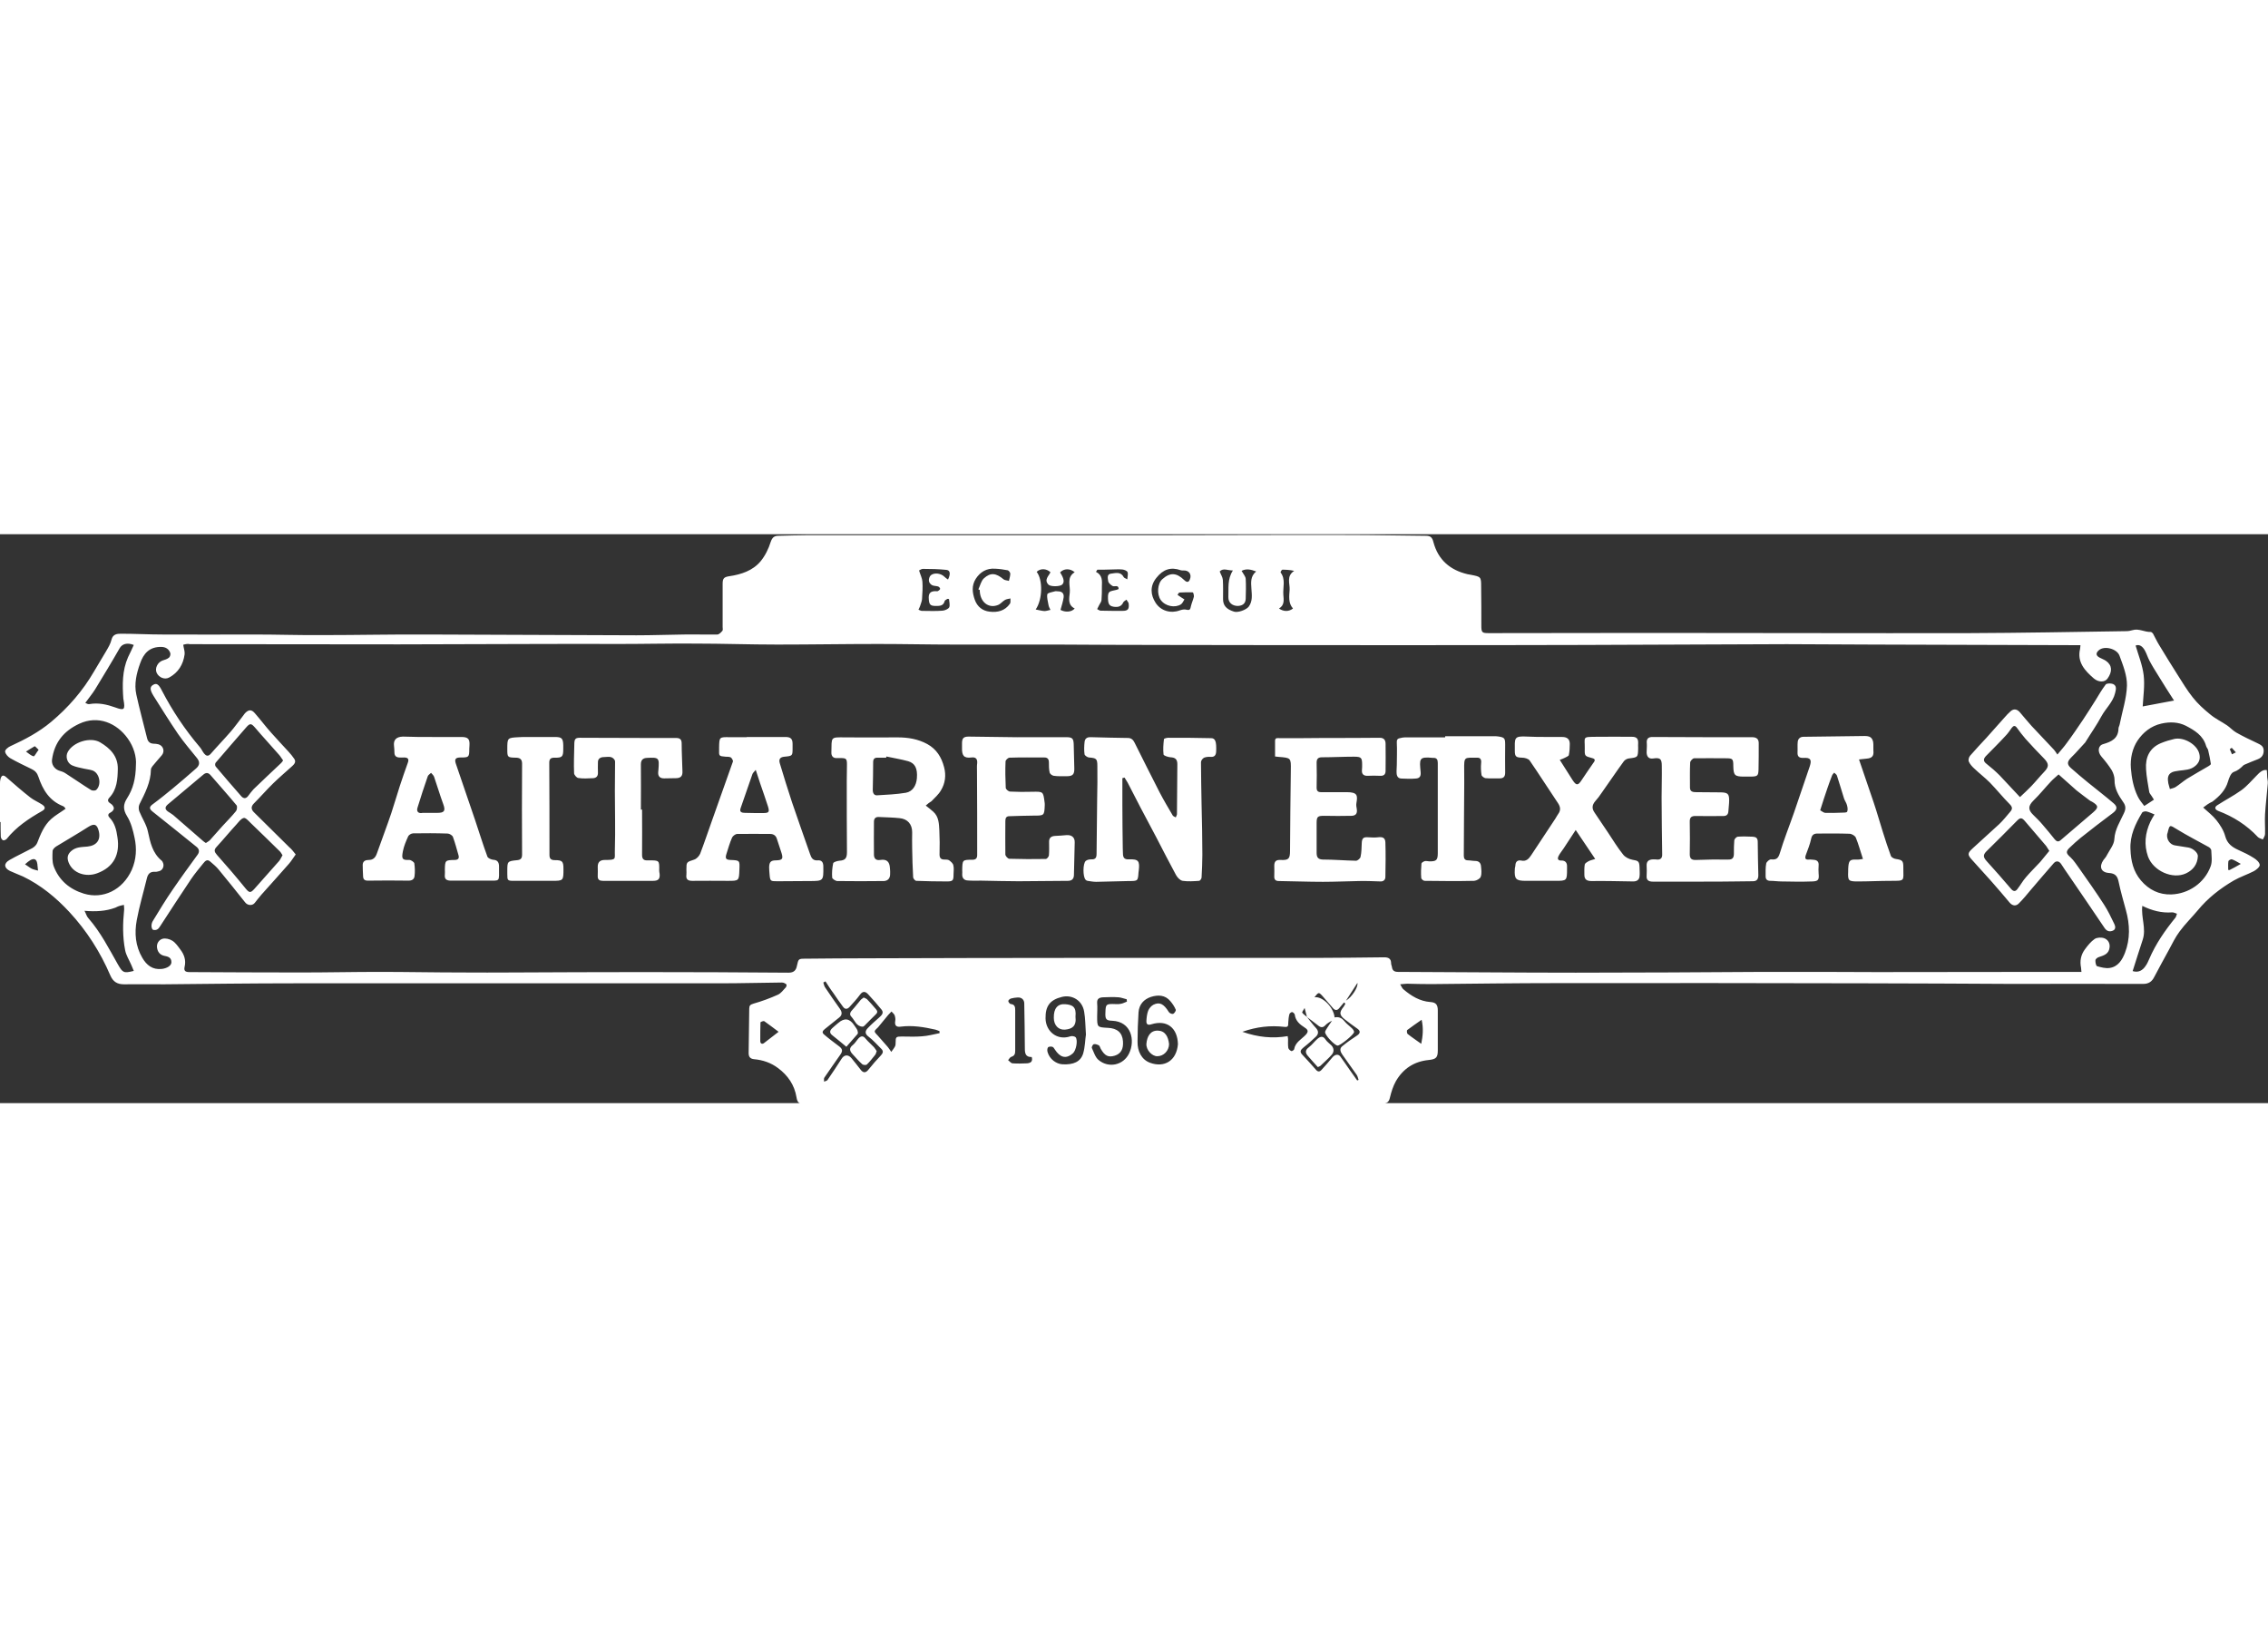
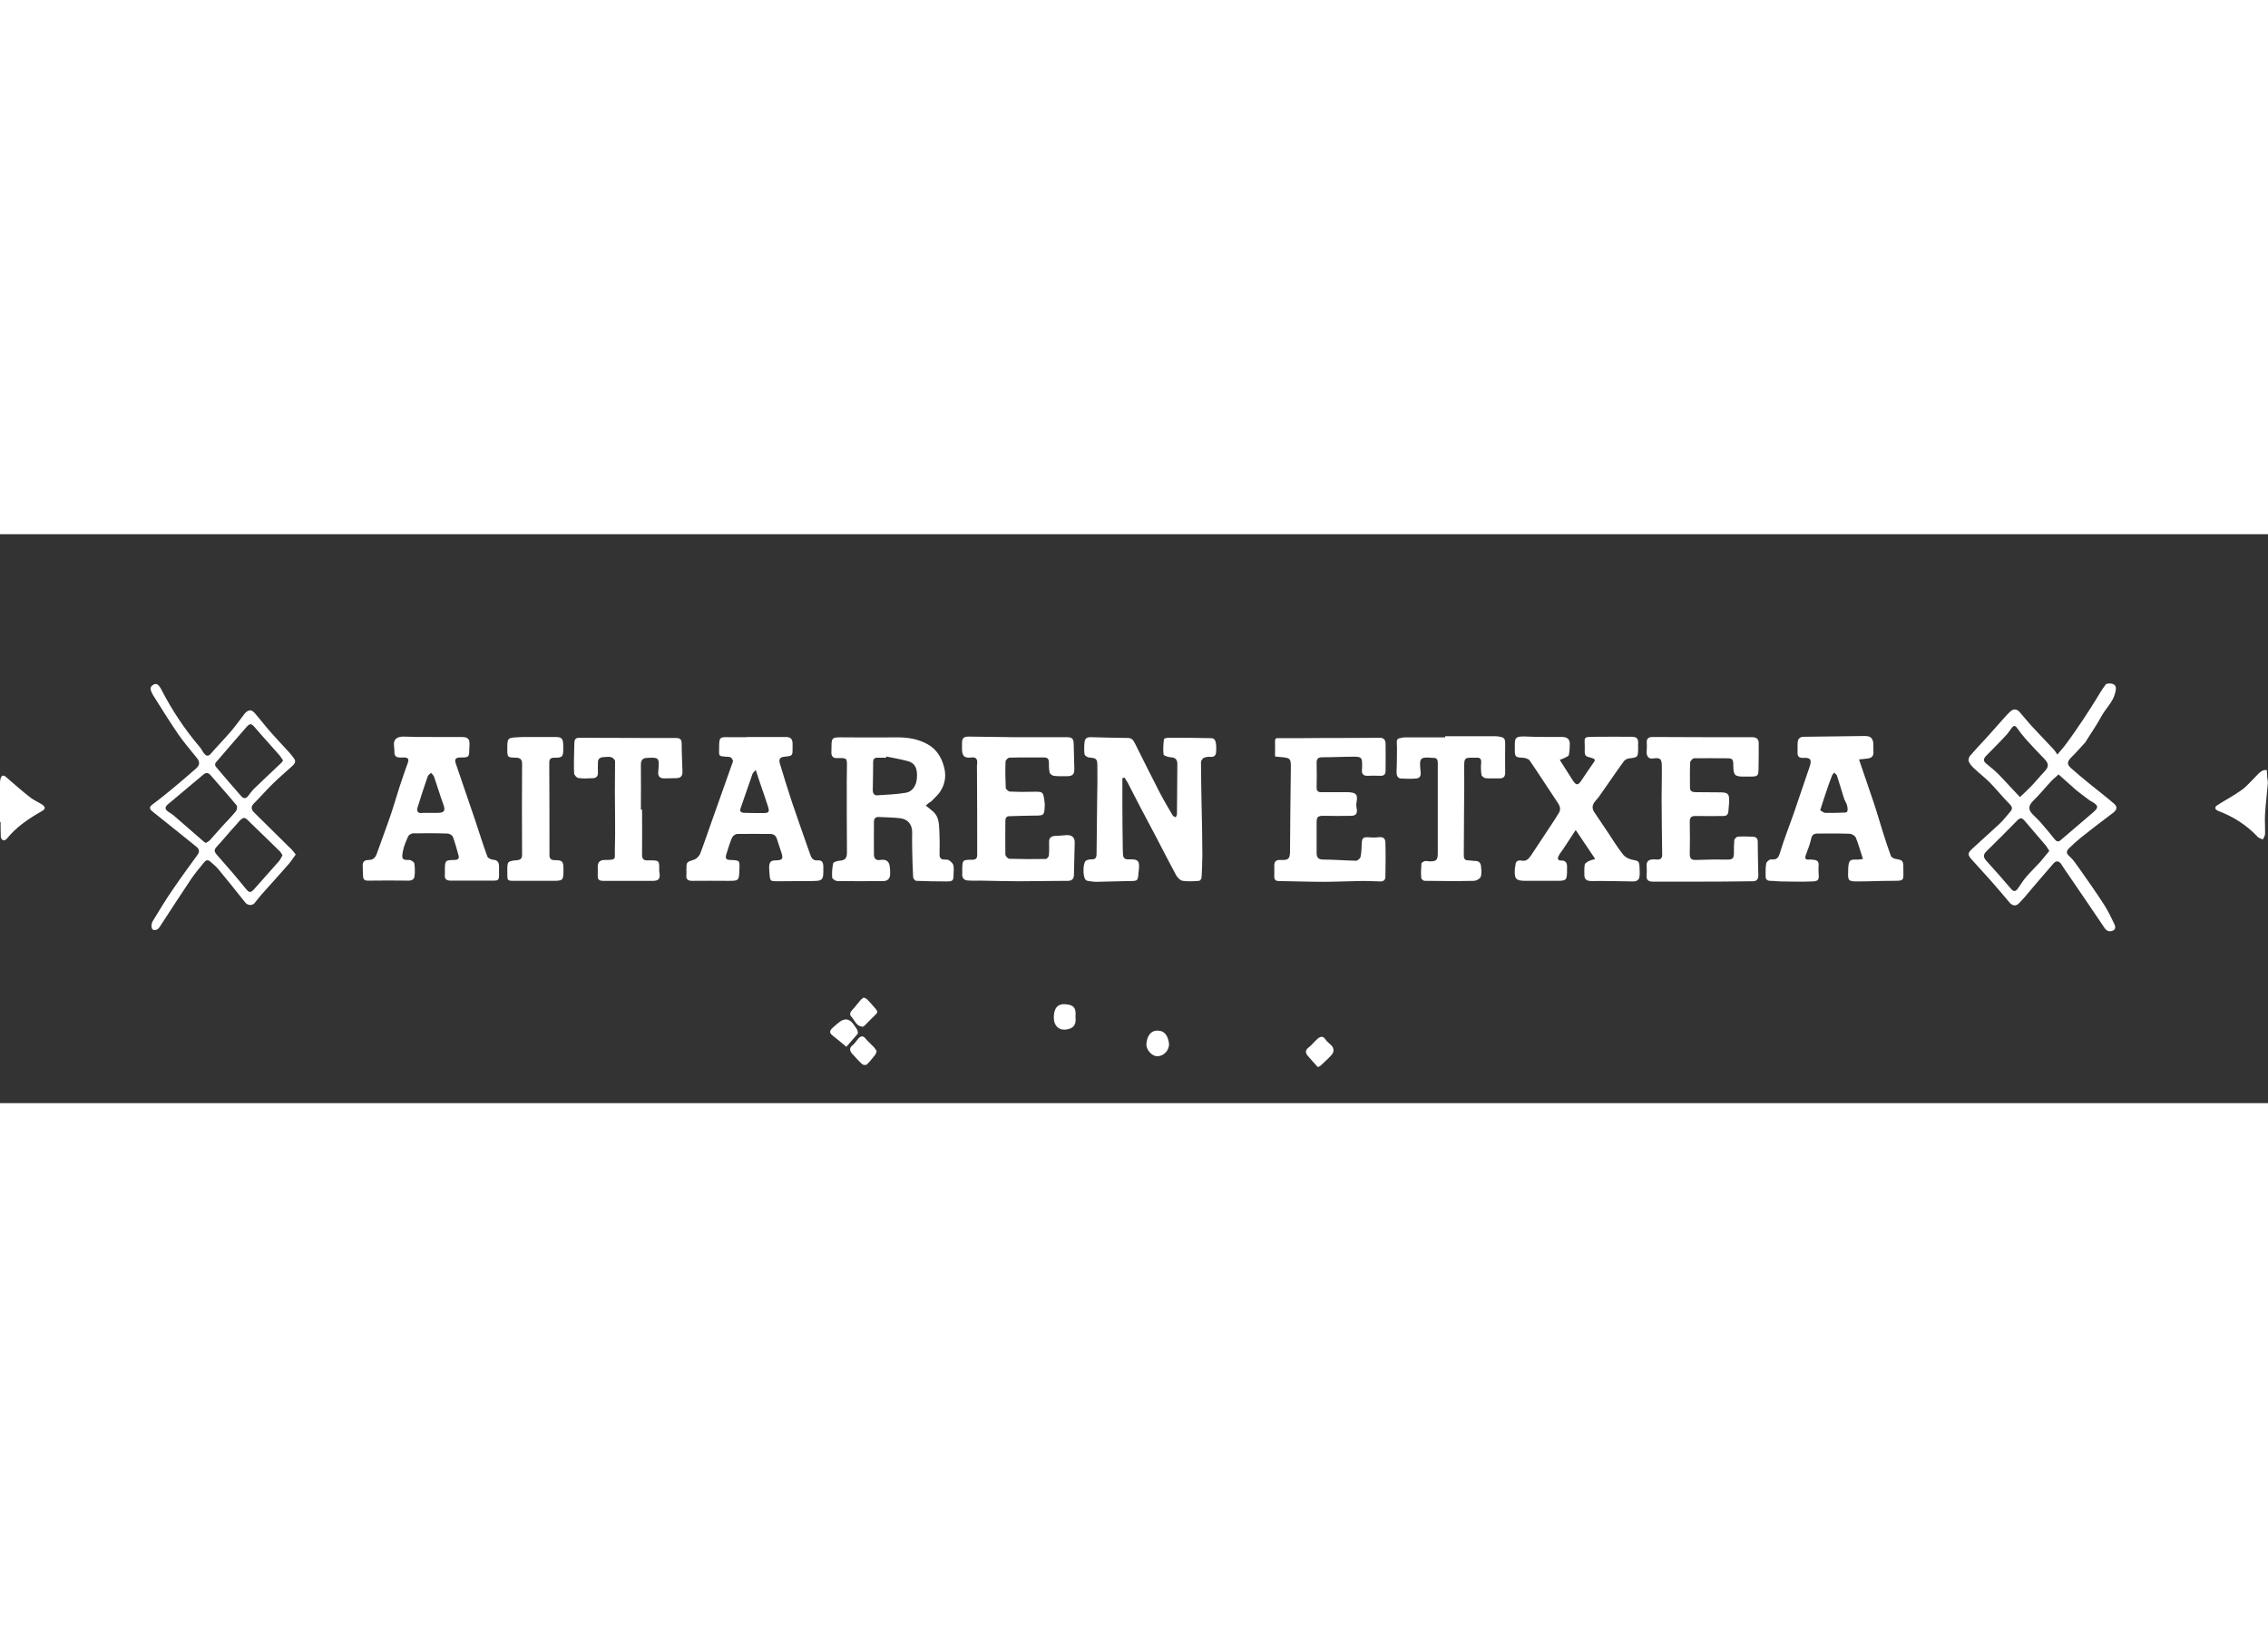
<svg xmlns="http://www.w3.org/2000/svg" version="1.1" id="Capa_1" x="0" y="0" viewBox="0 0 1151.2 288.7" xml:space="preserve" width="400">
  <rect x="0" y="0" width="1151.2" height="288.7" fill="#333333" stroke="none" />
  <style>.st0{fill:#fff}</style>
  <g id="TVCVJH_1_">
-     <path class="st0" d="M1118.3 138.7c2.5 2.3 4.9 4.1 6.7 6.4 1.9 2.4 3.7 5.2 4.5 8.2 1 3.7 3.5 5.5 6.6 6.9 2.7 1.2 5.4 2.5 7.9 4.1 1.3.8 2.9 2.2 3 3.5.1 1-1.7 2.5-3 3.2-3.3 1.7-7 2.9-10.3 4.8-6.8 4-13 8.8-18.1 15-3 3.6-6.4 6.9-9.2 10.7-2.2 2.9-3.8 6.3-5.6 9.6-2.5 4.5-4.9 9-7.3 13.5-1.2 2.4-2.8 3.6-5.7 3.6-22.2-.1-44.3 0-66.5 0-24.6-.1-49.2-.3-73.7-.3-52.4-.1-104.8-.2-157.2-.1-21.3 0-42.7.3-64 .5-4.1 0-8.2-.1-12.2-.2-1 0-1.9.2-3.5.3.7 1.1 1 2 1.6 2.5 4 3.4 8.3 6.1 13.8 6.5 2.8.2 3.7 1.4 3.7 4.3v20.2c0 3.6-.8 4.5-4.5 4.9-7.5.7-13.1 4.4-16.8 10.8-1.4 2.5-2.3 5.4-3 8.3-.5 2.4-1.8 3.1-4 3.1-33.3 0-66.7-.1-100-.1H413.1c-1.6 0-3.2.1-4.7.3-2.6.2-3.7-.8-4.1-3.4-1-6.3-4.4-11.2-9.4-14.9-3.6-2.7-7.7-4.1-12.2-4.5-1.9-.2-2.7-1.2-2.7-3.1l.3-22.5c0-1.6.5-2.1 2.2-2.6 4.2-1.2 8.3-2.7 12.3-4.5 1.6-.7 2.8-2.4 4.1-3.8.3-.3.5-1.4.2-1.5-.6-.5-1.4-.9-2.2-.9-10.4.1-20.8.4-31.1.4H149.6c-22.1 0-44.2.3-66.2.5-6.8 0-13.7-.1-20.5 0-3.4 0-5.5-1.3-6.9-4.5-5.1-11.9-12-22.7-20.8-32.2-6.8-7.3-14.4-13.6-23.5-18-2.2-1-4.5-1.8-6.6-2.8-3.1-1.5-3.3-3.8-.4-5.5 3.8-2.2 7.8-4 11.7-6.1 1-.6 2.1-1.6 2.5-2.7 1.7-4.4 3.5-8.9 7.1-12.1 2.1-1.9 4.7-3.3 7.3-5.2-.3-.4-.7-1.1-1.3-1.3-6.9-2.7-10.3-8.3-12.5-14.9-.6-1.9-1.7-3.1-3.4-3.9-3.7-1.8-7.5-3.6-11-5.6-1.1-.7-2.4-2.1-2.5-3.3-.1-.9 1.5-2.2 2.6-2.7 7.4-3.4 14.5-7.1 20.8-12.4 8.7-7.3 16-15.7 21.7-25.5 2-3.5 4.2-6.9 6.2-10.4 1.1-1.9 2.2-3.7 2.7-5.8.7-2.8 2.8-3 4.8-3 7.1 0 14.1.4 21.2.4 15.6.1 31.2 0 46.7 0 11.5 0 23 .4 34.4.3 17.7 0 35.5-.4 53.2-.3 35.4.1 70.8.3 106.2.4 8 0 16-.3 24-.4 5.7-.1 11.3.1 17 0 .9 0 1.9-1.1 2.6-1.9.3-.4.1-1.3.1-1.9v-22c0-2.7.7-3.4 3.5-3.8 6-.9 11.8-2.8 15.8-7.6 2.3-2.8 4-6.3 5.1-9.8.8-2.3 1.8-3.1 4-3.1 5-.1 10-.3 15-.3h179.5c31.5 0 63-.2 94.5-.1 13.2 0 26.3.3 39.5.4 2.4 0 3.3.8 3.9 3.3 2.4 8.9 8.4 14.1 17.3 16.2.6.1 1.1.2 1.7.3 5.1 1 5.2 1 5.2 6 .1 6.6.1 13.2.1 19.7 0 3.6.3 3.9 3.8 3.9 27.2 0 54.3-.1 81.5-.1 54 0 108 .2 162 .1 26.7-.1 53.3-.6 80-1 1.1 0 2.2-.2 3.2-.5 3.2-1 6.1 1 9.2.9.4 0 .9.4 1.2.8 1 1.8 1.9 3.8 3 5.6 3.1 5.1 6.2 10.2 9.4 15.2 2.5 3.9 4.9 8 7.8 11.6 2.5 3.2 5.6 6 8.8 8.6 2.6 2.2 5.8 3.7 8.6 5.6 1.6 1.1 2.9 2.6 4.6 3.6 3.5 2 7.1 3.7 10.7 5.4 1.7.8 3.2 1.5 3.3 3.6.1 2.2-.9 3.8-3 4.6-2.2.8-4.4 1.8-6.6 2.7-.3.1-.6.3-.8.5-1.4 1.4-2.8 2.6-4.9 3.3-1.3.5-2.3 3-2.8 4.8-1.3 4.5-4.4 7.5-7.9 10.2-1.8.8-3.3 1.9-4.7 3zM663.4 245c-.4-1.3-.7-2.7-1.2-4.6-.6 1.1-1.4 2.1-1.2 2.4.6.9 1.6 1.4 2.4 2.2 1.5 1.8 2.9 3.8 4.5 5.5 1.4 1.5 1.5 3 .1 4.4-2 1.9-4.1 3.8-6.3 5.5-1.5 1.2-2.2 2.2-.6 3.8 2.3 2.4 4.6 5 6.8 7.5 1 1.2 1.9 1.2 2.9.1 1.8-2 3.7-4.1 5.4-6.2 1.3-1.6 3-2 4.1-.6 1.6 2.2 3.1 4.4 4.7 6.7 1.3 1.8 2.6 3.7 3.9 5.5.2-.1.5-.2.7-.3-.3-.9-.5-1.9-1-2.6-2.4-3.5-4.9-6.8-7.3-10.3-.9-1.3-1.5-2.9-.1-4.1 2.4-2 5-3.8 7.6-5.5 1.7-1.1 1.8-2.3.3-3.4-2.2-1.6-4.4-3.1-6.5-4.8-2.8-2.2-2.9-3.6-.6-6.4.4-.5.6-1.1.9-1.6-.2-.2-.5-.4-.7-.6-.8 1-1.7 2-2.5 3-1 1.2-2.1 1-3 0-1.8-2-3.5-4.1-5.3-6.1-.6-.7-1.6-1.8-2.1-1.6-.8.2-1.4 1.3-2.1 2.1 4-.7 9.8 5.1 10.2 10.2 2.1-.4 3.6.2 5 1.9 1.1 1.4 2.6 2.4 3.9 3.7.5.5 1 1.2 1 1.8.1 1.2-7.2 7.1-8.4 6.9-1.6-.2-6.5-5.4-6.3-6.9.1-.7.6-1.3 1-2 .8-1.3 1.7-2.5 2.5-3.7-1.3.6-2.4 1.3-3.3 2.2-1.4 1.6-2.6 1.2-4 0-1.9-1.5-3.7-2.8-5.4-4.1zM93 56.1c.3 2 .9 3.5.7 4.9-.7 5.1-3.2 9.2-7.8 11.7-2.3 1.3-5.3 0-6.4-2.4-1-2.3.5-5.3 3-6.2 1.2-.4 2.4-.7 3.3-1.5.5-.4.9-1.7.6-2.4-.7-1.9-2.2-2.9-4.3-3-6.4-.2-9.3 3.5-11 8.4-1.8 5-3.1 10.4-1.9 15.8 1.6 7.3 3.6 14.6 5.4 21.9.4 1.8 1.3 2.9 3.3 3 .8 0 1.7.1 2.5.3 2.5.7 3.4 3.6 1.7 5.6-1.5 1.8-3.2 3.6-4.7 5.5-.4.5-.8 1.2-.8 1.8-.1 6.4-3 11.9-5.8 17.5-.5 1-.5 2.5-.1 3.6 1.4 3.5 3.7 6.8 4.4 10.4 1.2 5.5 2.3 10.8 6.9 14.6.4.3.6.8.8 1.3.6 1.7-.3 3.7-2.1 4.1-.7.2-1.5.4-2.2.3-2.5-.1-3.5 1.3-4 3.5-1.7 7-3.8 14-5.1 21.1-1.2 6.5-.7 13 2.8 19 2.2 3.8 5.2 6.2 9.9 5.7 2.6-.3 4.9-1.6 4.9-3.4 0-2.5-1.8-2.9-3.8-3.3-2-.5-3.2-1.9-3.5-4.1-.3-2.3 1.1-4 2.8-4.5 1.5-.4 3.6.1 5 1 1.6 1 2.8 2.8 4 4.4 2 2.6 3 5.5 2.2 8.8-.5 2.2.5 2.7 2.5 2.7 18.9.1 37.8.2 56.7.2 13.2 0 26.5-.3 39.7-.3 14 0 28 .3 42 .3 8.5.1 17 0 25.5 0 21.9-.1 43.8-.2 65.7-.2 24.8 0 49.7.1 74.5.3 2.7 0 3.8-1.3 4.2-3.5.8-3.5.7-3.6 4.4-3.6 10.7-.1 21.3-.2 32-.2 34.7-.1 69.3-.2 104-.2h123c11.6 0 23.2-.2 34.7-.3 2.2 0 3.5.7 3.5 3.1 0 .6.3 1.1.4 1.7.2 1.9 1.2 2.6 3.1 2.6 30.1.1 60.1.4 90.2.4 31.8 0 63.6-.2 95.5-.4h28.5c9.6 0 19.2.1 28.7.1 30.1 0 60.2-.1 90.2-.1h13.8c-.1-.9-.1-1.5-.2-2.1-.7-3.4-.1-6.6 2-9.4 1.4-1.9 3-3.9 4.9-5.2 1.2-.8 3.4-.9 4.8-.4 1.7.6 3 2.2 2.8 4.5-.3 3.5-2.8 4.2-5.5 5.1-.7.2-1.7 1-1.7 1.6-.1 1 .3 2.8.8 3 2.1.6 4.3 1.2 6.4.9 4.3-.6 6.4-4.1 7.8-7.7 2.7-7 2.5-14.3.5-21.5-1.3-4.8-2.7-9.6-3.7-14.4-.6-3-1.7-4.4-5-4.6-4-.3-5.1-3.2-2.7-6.6.6-.8 1.3-1.5 1.7-2.4 1.4-2.7 3.7-5.4 3.8-8.2.3-5 2.9-8.8 4.8-13 1.1-2.2 1.1-3.9-.4-5.9-2.3-3.3-4.4-6.8-4.3-11.1 0-1.6-.6-3.5-1.4-4.9-1.5-2.4-3.3-4.7-5.2-6.9-2.2-2.5-1.8-5.7.9-6.4 4.1-1.2 7.6-2.8 7.7-7.9 0-.7.5-1.4.6-2.1 1.3-6.6 3.5-13.1 3.7-19.7.1-5.1-2-10.3-3.8-15.2-1.3-3.5-7.7-5.2-10.5-2.7-1.6 1.4-1.5 2.7.4 3.7 1.1.6 2.3 1 3.3 1.7 3.1 2.2 3.3 5.4.7 9-1.3 1.8-4.4 2-6.9-.1-4.5-3.9-8.6-8.2-7-15 .1-.5.1-1.1.2-1.9h-3.9L950.4 56c-14.5 0-29-.2-43.5-.2-34.7.1-69.3.3-104 .4-30.2.1-60.3.1-90.5.1-40.4 0-80.8 0-121.2-.1-18.2 0-36.5-.1-54.7-.2h-52.2c-12.8 0-25.7-.3-38.5-.3-17.1 0-34.2.3-51.2.3-14 0-28-.5-42-.5-12.9-.1-25.8.2-38.7.2-13.5 0-27-.1-40.5 0-23.7 0-47.3.2-71 .2-35.3 0-70.7-.1-106-.1-1.2-.3-2.3 0-3.4.3zM69 117c.3-3.9-1-9-4.2-13.4-5.5-7.7-15-11.9-24.6-7.4-7.9 3.7-12.6 9.5-13.8 18.2-.3 2.4 1.1 4.6 3.4 5.5 1.2.4 2.4.7 3.4 1.4 4.4 2.8 8.6 5.8 13 8.5.6.4 2.1.4 2.6 0 3-2.7 1.7-8.9-2.1-10-1.3-.4-2.6-.5-3.9-.8-2.1-.5-4.2-.8-6.2-1.7-2.5-1.1-3.5-4.5-2.2-6.8 2.7-5 11.4-7.8 16.4-4.9 5.1 3 9.1 7 9 13.5-.1 5.2-.4 10.5-4.3 14.6-1.2 1.3-.7 2.2.8 3.1.7.4 1.5 1.5 1.5 2.3 0 .7-.8 1.7-1.5 2-1.4.7-1.8 1.5-.7 2.7 2.7 2.8 3.5 6.3 4 9.9 1.4 8.7-1.8 15.3-10.4 18.4-5.5 2-12.2.1-14.4-5.6-.8-2.2-.6-3.9 1.2-5.6 2.5-2.3 5.5-2.1 8.4-2.4 4.7-.5 6.9-3.4 5.7-8-.9-3.5-2.4-3.8-5.4-1.9-5.3 3.4-10.7 6.5-16.1 9.8-.8.5-1.9 1.5-1.9 2.4-.1 2.6-.3 5.4.6 7.8 2.7 7.1 8.1 11.6 15.3 13.8 9.6 2.9 19.6-1.7 24.3-12.1 2.3-5.3 2.6-10.8 1.4-16.3-.8-3.8-1.8-7.7-3.8-10.9-2.1-3.4-2-6 0-9.1 3-4.7 4.4-9.8 4.5-17zm1012.4 43c.2 5.7 1.4 11.1 5.3 15.7 4.1 4.8 9.3 7.3 15.4 7.1 8.8-.3 16.9-5.8 20-14.3.9-2.4.4-5.4.3-8.1 0-.5-.7-1.3-1.2-1.6-5.4-3-10.9-5.8-16.1-9-3.9-2.4-3.8-2.6-4.9 1.9-.1.2-.2.5-.2.7-.3 2.6 1.5 5.1 3.9 5.5 2.3.4 4.6.7 6.9 1.1 2.4.4 4.9 2.7 4.8 4.4-.2 4.1-2.4 7-6 8.7-6.8 3.2-16.6-1.2-19.3-8.5-2.1-6-1.5-11.9 1.2-17.7.6-1.3 1.4-2.5 2.1-3.7-1.3-.5-2.7-1.2-4-1.5-.7-.2-2 .1-2.3.6-3.4 5.7-6.3 11.6-5.9 18.7zm11.9-25.3c-.3-.5-.8-1.2-1.2-1.9-.4-.7-1.1-1.3-1.2-2.1-.6-3.8-1.4-7.7-1.6-11.5-.4-6 1.8-10.8 7.6-13.2 2.2-.9 4.5-1.6 6.7-2.1 4.8-1.1 11.5 2.7 12.7 7.4.6 2.3.2 4.4-1.9 6.2-2.5 2.2-5.5 2.1-8.4 2.5-1.1.2-2.3.3-3.3.7-2.6 1.1-2.5 3.4-2.1 5.7.2 1 .6 1.9.8 2.9 1-.3 2.1-.5 2.9-1 2-1.3 3.8-2.9 5.8-4.2 3.6-2.2 7.3-4.3 10.9-6.4.5-.3 1.2-.8 1.2-1.1-.4-2.4-.8-4.8-1.4-7.1-.2-.7-.8-1.3-1-2-1.5-5.4-5.9-8-10.3-10.3-3.8-1.9-8-2.1-12.4-1.1-5.4 1.2-9.4 4.6-12.1 8.6-2.6 3.9-3.8 9-3.4 14.1.4 4.9 1.3 9.7 3.4 14.1.9 2 2.4 3.6 3.4 5 1.8-1.1 3.2-2.1 4.9-3.2zM597.9 258.8c-.2-8.2-5.5-12.6-13.5-10.1-1.9.6-2.6-.1-2.5-1.8.1-1.7.3-3.5.9-5.1.5-1.2 1.5-2.4 2.6-3 3.2-1.6 5.3-.5 7.9 3.7.4.6 1.6 1.1 2.2.9.6-.3 1.5-1.6 1.3-2.1-.6-1.5-1.6-3-2.7-4.3-2.7-3.3-6.4-3.3-9.9-2.2-3.6 1.2-6 3.8-6.3 7.8-.3 4.9-.5 9.9-.5 14.9-.1 4.8 2 9.1 6.3 10.7 7.3 2.7 13.5-1 14.2-9.4zm-530-37.2c-.5-1.1-.8-2-1.2-2.9-1.1-2.6-2.7-5-3.2-7.7-1.3-6.7-1.2-13.5-.5-20.3.1-.8-.1-1.7-.1-2.6-.8.2-1.7.3-2.5.6-.6.2-1.2.5-1.8.8-4.9 1.8-9.9 2.1-15.7 1.6.8 1.5 1.1 2.9 2 3.8 6.2 7.1 10.4 15.4 15 23.5 2.4 4.1 2.8 4.5 8 3.2zm483.3 32.3c-.3-4.7-.3-8.2-.9-11.6-.9-5.7-6.1-8.8-11.3-7.5-6.1 1.5-8.4 4.7-8.3 10.9.1 6.6 5.9 11.4 12.6 9.1.8-.3 2.3 0 2.7.5 1.2 1.6.2 6.7-1.4 8.1-3.6 3.2-6.6 2-9.1-1.8-.4-.6-.8-1.4-1.4-1.5-.7-.2-2-.1-2.2.4-.4.6-.4 1.7-.1 2.5 1 3.3 4.2 5.8 7.5 6 5.6.3 9.2-1.3 10.5-5.5 1-3.5 1-7.2 1.4-9.6zm-132.2-27c-.4.2-.8.4-1.1.6.3.8.4 1.6.8 2.3 2.5 3.7 5 7.4 7.6 11 1.2 1.7 1.3 3.2-.4 4.5-2.4 1.9-4.7 3.8-7.1 5.7-1 .8-1.9 1.7-.6 2.8 2.4 2.1 5 4 7.5 5.9 1.9 1.4 2.2 2.4.9 4.3-2.7 3.9-5.5 7.8-8.2 11.8-.3.5-.1 1.3-.1 2 .6-.3 1.4-.4 1.7-.8 2.4-3.5 4.8-7.1 7.1-10.7 1.4-2.3 3.5-2.4 5.2-.3 1.6 1.9 3.1 3.9 4.6 5.8 1.4 1.8 2.7 1.5 4-.2 2-2.5 4.1-4.9 6.3-7.2 1.1-1.2 1.3-2.2 0-3.4-2.1-2-4-4.3-6.3-6-2.2-1.6-1.7-3.1-.3-4.5 1.7-1.8 3.7-3.5 5.6-5.2 1.2-1.1 2.6-2.3 1.3-4-2.2-2.7-4.5-5.3-6.9-7.9-1.3-1.4-2.7-1.7-4.1.3-1.6 2.2-3.5 4.2-5.3 6.2-1.1 1.2-2.3 1.3-3.3-.1-1.7-2.3-3.4-4.7-5-7.1-1.4-1.8-2.6-3.8-3.9-5.8zM67.9 56.2c-3.3-1.3-5.9-.6-7.2 1.7-4 7-8.2 13.9-12.4 20.8-1.5 2.4-3.3 4.5-5 6.9.5.2.8.4 1.1.5.3.1.7.2 1 .1 4.6-.8 8.9.2 13.1 1.7 4.6 1.7 5.1 1.2 4.2-3.9 0-.2-.1-.3-.1-.5-.5-7.1-.6-14.3 2.4-21.1 1-2.1 2-4.1 2.9-6.2zm1019.5 132.4c-.7 5.9 2.1 11.5.2 17.2-1.8 5.3-3.4 10.7-5.1 15.9 2.9.9 5.1-.3 6.7-2.8.7-1 1.2-2.2 1.7-3.3 3.3-7.7 8-14.5 13.3-21 .4-.5.5-1.3.8-2-.8-.2-1.7-.8-2.5-.7-5.3.4-10.2-.9-15.1-3.3zM572 237.2c0-.4-.1-.8-.1-1.2-1.4-.3-2.7-.9-4.1-1-2.6-.2-5.3-.1-7.9 0-1.9.1-3.2.7-3 3 .2 2.2 0 4.5 0 6.7 0 5.5 0 5.5 5.5 5.8 4.6.2 7.3 2.4 7.6 6.8.3 3.9-1 6.3-4.1 7.3-3.3 1-5.1.2-7.2-3.5-.3-.6-.5-1.4-.9-1.7-.8-.4-1.8-.8-2.6-.6-.5.1-1.2 1.5-1 1.9 1 2.1 1.7 4.7 3.4 6.1 5.1 4.3 12.6 2.7 15.5-3.3 3.2-6.6 1.2-16.2-8.6-16.6-3.1-.1-3.6-.8-3.4-4.4.1-3.7.4-4.1 3.6-4.1 1.4 0 2.9.2 4.2-.1.9-.1 2-.7 3.1-1.1zm512-180.7c1.5 5.1 3.5 10 4.1 15.1.6 5.2-.2 10.5-.5 15.8l15.9-3c-2.8-4.3-5.5-8.6-8.2-13-1.5-2.4-3-4.8-4.3-7.3-.9-1.7-1.4-3.5-2.3-5.1-1.1-2-2.7-3.3-4.7-2.5zM476.9 253.2v-1c-.7-.3-1.4-.6-2.1-.8-5.8-1.3-11.7-2.3-17.7-1.5-2.1.3-3.1-.6-2.7-2.9.2-.9 0-2-.3-2.9-.3-.7-1-1.2-1.6-1.9-.6.6-1.1 1.2-1.7 1.8-1.7 2.1-3.4 4.1-5.1 6.2-.6.7-1.7 1.4-1.7 2.1 0 .7 1 1.5 1.6 2.2 1.7 2 3.4 3.9 5.1 5.8.6.7 1.1 1.6 1.7 2.4.6-.9 1.4-1.8 1.9-2.8.3-.6.3-1.3.3-1.9 0-2.9.2-3.1 3.2-3.1 3.4 0 6.7.2 10.1-.1 3.1-.2 6-1 9-1.6zm153.7-.7c8 2.8 15.4 3.5 23 2.2.1.8.2 1.1.2 1.4 0 1.5-.1 3 .1 4.5.1.7.9 1.4 1.6 1.7.3.1 1.4-.6 1.4-1 .6-3.5 3.7-5 5.8-7.2 1.4-1.5 1.5-2.5-.4-3.7-2.5-1.6-4.7-3.4-5.1-6.6-.1-.5-.8-1.2-1.3-1.3-.4-.1-1.3.6-1.4 1-.4 1.4-.5 2.8-.6 4.3-.1 1.3.3 2.5-2 2.2-7-.8-13.9-.1-21.3 2.5zM526.2 19.1c3.2 4.1 3 14-.5 19.1 1.6.3 3 .7 4.4.8 1 0 2.1-.4 3.1-.6-.4-.8-.9-1.7-1-2.5-.3-1.8-.9-3.7-.6-5.4.2-.8 2.4-1.1 3.8-1.5.5-.2 1.2 0 1.7 0 2 0 3 1.1 2.8 3-.3 2.1-1 4.2-1.6 6.4 2.3 1.3 5.6 1.2 7.2-.7-3.6-1.8-2.8-5.1-2.5-8 .4-3.6-1.8-7.8 2.5-10.4-2.4-2.1-5.6-1.9-7.4.1 2 3.1 2.3 5 1 6.2-1.1 1-5.8 1.1-6.9 0-2.4-2.5.1-4.3 1-6.3-2.1-2-5.2-2-7-.2zm-2.5 246.2c-3.1.1-3.5-1.8-3.5-4.3 0-7.6-.2-15.3-.3-22.9 0-1.9-1.4-3.2-3.5-3-1.1.1-2.2.2-3.2.5-.6.2-1.4.8-1.4 1.3s.7 1.4 1.2 1.5c2.1.2 2.3 1.5 2.3 3.1V262c0 1.5-.2 2.7-2 3.2-.6.2-1.1 1.1-1.6 1.7.7.5 1.4 1.5 2.2 1.6 2.5.2 5 .1 7.5 0 1.8-.2 2.9-.9 2.3-3.2zm74-234.5c1.5 1 2.5 1.7 3.5 2.3-.6.9-1 2-1.8 2.5-3 1.9-7.9 1-10.2-2.2-2.1-2.9-1.7-8.4.8-10.6 3.9-3.5 7.2-3.3 11 .4 1 1 2.2 1.6 2.9-.1 1.2-2.7-.4-4.9-3.3-4.7-.4 0-.8 0-1.2-.1-5.1-1.8-9-.5-12.4 3.8-3.5 4.3-2.9 8.8-.5 12.6 2.7 4.3 7.8 5.6 12.2 4 1.1-.4 2.5-.7 3.5-.4 1.9.5 2-.4 2.3-1.8.4-1.6 1.1-3.2 1.5-4.8.1-.7-.3-2.2-.6-2.2-2.2-.1-4.5 0-6.7.1-.4 0-.7.8-1 1.2zM466.5 18.4c.7 2.3 1.6 4 1.7 5.7.2 2.9 0 5.9-.2 8.9-.1 1.2-.7 2.4-1 3.5-.2.6-.5 1.2-.8 1.8.6.2 1.2.6 1.7.6 3.5 0 7 .2 10.5-.1 1.2-.1 2.9-.8 3.4-1.7.5-1.1 0-2.8-.1-4.2-.3 0-.6-.1-.8-.1-.5.4-1.3.7-1.4 1.1-.6 2.5-2.5 2.5-4.5 2.5-2.9 0-3.5-.7-3.6-4.3 0-2.2 1-3.2 3.4-3.2.4 0 .9.1 1.2 0 .5-.3 1.2-.8 1.2-1.2 0-.4-.6-1.1-1.1-1.2-1-.3-2.2-.2-3.1-.7-.7-.4-1.5-1.4-1.5-2.2-.1-.9.3-2.2 1-2.8 1.9-1.5 5.3-.9 7 .9.5.5 1.1.9 1.7 1.3 1.4-2.9 1.1-4.7-.8-4.9-3.9-.4-7.8-.5-11.7-.5-1-.1-1.9.7-2.2.8zm30.8 9.9c-.2-.1-.4-.2-.7-.3.9-1.9 1.4-4.3 2.8-5.6 3.4-3.1 6.2-2.7 10 .5.6.5 1.8.5 2.7.8.3-1.2.7-2.5.7-3.7 0-.6-.8-1.6-1.3-1.7-2.1-.4-4.2-.7-6.4-.8-4.3-.3-7.5 1.6-9.8 5.1-2.2 3.5-1.8 7-.5 10.7 1.3 3.6 4 5.6 7.5 6 4 .5 7.8-.4 10.3-4 .5-.7.2-1.8.3-2.7-.9.2-1.9.3-2.7.7-1.3.7-2.3 2.1-3.6 2.6-4.9 2-9.3-1.6-9.3-7.6zm132.9-9.7c.9 1.6 2 2.8 2.1 4 .2 3.4.1 6.8 0 10.2-.1 2.4-1.6 3.5-4 3.6-2.8 0-4.9-1.7-4.8-4.5.2-4.4-.6-9 2.3-13.5-2.7 0-4.9-1.4-6.7.5.6 1.6 1.5 2.9 1.6 4.3.2 3.2.1 6.5.1 9.7 0 3.3 1.7 5.2 5.6 6.4 2 .6 6.1-.9 7.4-2.5 2.1-2.8 1.6-6 1.4-9.1-.2-3.2-.6-6.3 2.4-8.8-2.8-1.1-5.1-1.5-7.4-.3zM557 18c-.2.4-.5.7-.7 1.1 3.4 1.7 3.1 4.7 3 7.4 0 2.3 0 4.7-.2 7-.1.9-.9 1.8-1.3 2.7l-.9 1.8c.6.3 1.2.8 1.8.8 3.7.1 7.3.1 11 .1 2.8 0 3.5-.8 3.2-3.7-.1-.7-.8-1.3-1.1-2-.5.4-1.3.8-1.6 1.3-1 2.3-2.8 2.6-4.9 2.3-2.5-.4-3-1.6-2.9-5.6.1-1.5.7-2.2 2.2-2.5 1.2-.2 3.3-.7 3.2-1-.1-2.3-2.2-.8-3.2-1.5-.9-.6-2-1.5-2.1-2.4-.2-1.4-.8-3.6 1.5-3.8 2.3-.3 4.9-1.1 6.4 1.8.2.4.8.5 1.8 1.1.1-1.5.5-2.8.1-3.7-.3-.7-1.7-1.2-2.6-1.3-1.9-.2-3.8 0-5.7 0-2.4.1-4.7.1-7 .1zm99.3 19.7c-2.5-2.8-1.9-6.3-1.7-9.5.2-3.1-1.8-6.9 2.3-9.6-2.2-.5-4.1-.6-6-.6-.3 0-1 1.2-.9 1.4 2.7 3.5 1.1 7.6 1.4 11.3.2 2.6.7 5.3-2.2 7 2.4 1.7 5.1 1.6 7.1 0zM395.2 252.5c-2.7-2-5-3.8-7.3-5.4-.4-.2-1.9.4-1.9.6-.1 3.1-.1 6.3-.1 9.5 0 1.3.9 1.7 1.8 1.1 2.4-1.8 4.8-3.7 7.5-5.8zm326.4-6.1c-2.8 2-5.1 3.5-7.3 5.2-.3.2-.2 1.7.2 2 2.1 1.7 4.3 3.1 6.9 5 .8-4 1.2-7.8.2-12.2zM12.7 167.5c1.3.8 2.2 1.6 3.3 2.2 1 .5 2.2.7 3.3 1-.1-1-.2-1.9-.3-2.9 0-.2 0-.5-.1-.7-.3-2.2-1.6-2.8-3.5-1.7-.8.5-1.6 1.1-2.7 2.1zm1124.7-.2c-2-1.1-3.2-1.9-4.5-2.3-.5-.2-1.7.5-1.8.9-.2 1.4-.1 2.9-.1 4.4 0 .1.5.2.7.1 1.7-.8 3.4-1.8 5.7-3.1zM19.6 109.4c-.9-.8-1.8-1.9-2-1.8-1.5.8-2.9 1.8-4.4 2.7 1.3.9 2.5 2.1 3.9 2.4.4.1 1.4-1.9 2.5-3.3zm663.6 127.3c3.1-1.9 6.3-7 5.8-9-2 3.1-3.9 6.1-5.8 9zm449.6-128.3c-.3.2-.7.4-1 .7.4.9.8 1.7 1.1 2.6.7-.3 1.3-.7 2-1-.7-.8-1.4-1.5-2.1-2.3z" />
    <path class="st0" d="M1150.6 119.7c.1 1.5.2 2.6.2 3.6.1 1.1.4 2.1.3 3.2-.4 5.2-1.1 10.4-1.4 15.6-.2 3.3.1 6.6 0 10 0 1-.7 1.9-1.1 2.8-.8-.4-1.9-.6-2.5-1.2-5.7-6.1-12.5-10.4-20.2-13.3-1.7-.7-2-1.9-.4-2.9 4-2.6 8.3-4.8 12.2-7.6 2.9-2.1 5.2-4.9 7.7-7.4 1.6-1.7 3.2-3.2 5.2-2.8zM0 146v-19.4c0-.7 0-1.5.2-2.2.5-2.2 1.5-2.5 3.2-.9 3.9 3.4 7.9 6.9 12 10.1 1.8 1.4 4 2.3 6 3.6 1.8 1.2 1.7 2.3-.1 3.3-6.7 3.8-13 8-17.9 14.1-.4.5-1.5.9-1.9.7-.6-.3-1.1-1.2-1.1-1.9-.1-2.4-.1-4.8-.1-7.2-.1-.2-.2-.2-.3-.2zM569.7 123.8v13.6c0 7.3.1 14.7.2 22 0 1 .1 2 .1 3 .1 1.9.9 2.7 3 2.6 4.9-.2 5.6.8 5 5.8 0 .2-.1.5-.1.7-.3 4.5-.3 4.5-5 4.5-5.5.1-11 .3-16.5.4-1.5 0-3-.3-4.4-.5-.4-.1-.8-.3-1-.6-1.4-1.5-1.4-8.2.1-9.5.7-.6 1.8-.8 2.8-.8 2.1.1 2.7-.8 2.7-2.8.1-9.3.2-18.7.3-28 .1-5.5.2-11 .1-16.5 0-3.8-.5-4.1-4.3-4.4-.8-.1-2.1-1-2.2-1.6-.3-2-.2-4.2 0-6.2.2-1.9 1.3-2.6 3.3-2.5 6.2.2 12.5.3 18.7.4 1.8 0 2.7 1 3.4 2.4 4.2 8.4 8.4 16.8 12.7 25.2 2.1 4 4.4 7.9 6.7 11.8.3.4 1 .6 1.5.9.2-.5.5-1 .6-1.5.1-8.5.1-17 .2-25.5 0-2.4-1-3.4-3.5-3.5-1.2-.1-3.4-.8-3.5-1.4-.3-2.6-.1-5.2.2-7.8 0-.3 1.4-.7 2.2-.7 7.2 0 14.5 0 21.7.2 2.2 0 2.8 1.7 2.6 6.8-.1 1.8-.8 2.8-2.7 2.7-1.1-.1-2.4 0-3.4.4-.8.4-1.6 1.5-1.6 2.3 0 7.2.2 14.3.3 21.5.2 8.5.4 17 .4 25.5 0 3.8-.2 7.7-.4 11.5 0 .6-.8 1.7-1.2 1.7-2.8.2-5.7.4-8.4 0-1.3-.2-2.7-1.7-3.4-3-3.4-6.3-6.7-12.7-10-19.1-2.6-5-5.3-10-8-15.1-2.2-4.2-4.3-8.4-6.5-12.6-.5-.9-1.1-1.7-1.6-2.6-.4.1-.8.2-1.1.3zM469.9 137.7c1.5 1.2 2.7 2.1 3.8 3.1 2.9 2.6 2.9 6.2 3.1 9.7.2 3.8.2 7.7.1 11.5-.1 2 .4 3.2 2.7 3.1.7 0 1.6 0 2.2.4.9.7 1.9 1.5 2.1 2.5.4 1.5.1 3.1.1 4.7 0 3-.3 3.5-3.4 3.5-5.2 0-10.3-.1-15.5-.3-.6 0-1.6-1.2-1.6-1.8-.3-4.9-.4-9.8-.5-14.7-.1-2.7 0-5.5 0-8.2 0-4-2.3-6.7-6.3-7.1-3.5-.4-7.1-.4-10.6-.6-1.7-.1-2.5.8-2.5 2.4 0 5.6-.1 11.2 0 16.7 0 1.8.9 3.1 3.2 2.7 3.2-.5 4.7.8 4.9 4 .1 1.2.2 2.3.1 3.5-.1 2-1.3 3.1-3.1 3.2-7.9.1-15.8.1-23.7 0-.9 0-2.5-1.1-2.6-1.7-.2-2.4 0-4.9.5-7.3.1-.6 2-1.2 3.1-1.3 3.1-.2 3.9-1.3 3.9-4.4-.1-12-.1-24-.1-36 0-2.8.1-5.7.1-8.5 0-2.9-.4-3.2-3.4-3.2H425c-2.2.2-3.1-1.1-3-3 .2-7.8-.7-7.6 7.1-7.5 8.8.1 17.7 0 26.5 0 5.3 0 10.3.8 15.1 3.4 4.7 2.6 7.2 6.7 8.5 11.7 1.1 4.1.6 8.2-1.6 11.8-1.2 2.1-3.1 3.7-4.8 5.5-1 .6-1.8 1.2-2.9 2.2zm-20-24.9c0 .2-.1.4-.1.6h-4.5c-1.4 0-2.1.7-2.1 2.2 0 4.7-.1 9.5-.2 14.2 0 1.6.7 2.8 2.2 2.7 4.9-.3 9.8-.5 14.6-1.3 3.4-.6 5.3-3.6 5.6-7.4.4-5-1-7.6-4.4-8.6-3.6-1-7.4-1.6-11.1-2.4zM945.6 164.8c-1.3-3.9-2.2-7.4-3.6-10.8-.4-1-2.1-2-3.3-2-5.4-.2-10.8-.1-16.2-.1-1.7 0-2.8.6-3.2 2.7-.6 2.8-1.7 5.5-2.7 8.2-.6 1.8-.2 2.5 1.8 2.3.6-.1 1.3.1 2 .1 2 .1 2.9 1 2.7 3-.1 1.3-.1 2.7 0 4 .3 3.1-.1 3.9-3.2 4-5.2.2-10.5.1-15.7 0-1.8 0-3.7-.3-5.5-.3-1.7 0-2.5-.7-2.5-2.3 0-2.2-.1-4.4.3-6.5.2-.9 1.7-2.2 2.5-2.1 2.6.3 3.6-.5 4.4-3.1 2.1-7 4.8-13.7 7.2-20.6 2.7-7.8 5.3-15.7 8-23.5 1.1-3.4.4-4.5-3.2-4.3-2.2.1-3.1-.7-3-2.8.1-1.8-.1-3.6.1-5.4.2-1.6 1.3-2.5 2.9-2.5 10.3-.1 20.6-.3 31-.4 1.1 0 2.3.1 3.1.7.7.5 1.2 1.6 1.3 2.5.2 1.4 0 2.8.1 4.2.3 2.8-.7 3.9-3.6 4.1-1.2.1-2.4.3-3.7.4 2.6 7.5 5 14.6 7.4 21.7 1.7 5 3.1 10.1 4.7 15.1 1.3 4.1 2.6 8.2 4.1 12.2.3.7 1.6 1.4 2.5 1.5 3.3.5 3.8.9 3.8 4.2v.5c0 6.6 1 6.4-6.5 6.4-5.5 0-11 .3-16.5.3-4.9 0-5.2-.3-5-5 0-.9 0-1.8.1-2.7.3-3 1-3.5 4.1-3.4.8.1 1.9-.1 3.3-.3zm-21.7-24.7c.9.5 1.7 1.2 2.5 1.3 2.8.1 5.6 0 8.5-.1.9 0 2.5 0 2.7-.5.4-1 .2-2.2-.1-3.3-.3-1.2-1.1-2.2-1.5-3.4-1.2-3.8-2.3-7.7-3.6-11.6-.2-.6-.9-1-1.4-1.5-.4.5-.9.9-1.1 1.5-.8 2.1-1.6 4.2-2.3 6.3-1.2 3.5-2.4 7.1-3.7 11.3zM219.5 102.9h14.7c3.4 0 4.3 1 4.1 4.3 0 .6-.1 1.2-.1 1.7 0 4.3-.2 4.4-4.5 4.4-2.5 0-3.1.9-2.3 3.2 3.2 9.5 6.5 18.9 9.7 28.4 2.1 6.2 4 12.5 6.3 18.7.3.8 1.9 1.5 2.9 1.6 2.4.1 3 1.5 3 3.4-.1 8.3 1.1 7.1-6.8 7.2H229c-2.2 0-3.5-.6-3.2-3.1.1-.8 0-1.7 0-2.5.1-4.7.2-4.8 4.9-4.9 1.6 0 2.6-.6 2-2.5-.9-3.1-1.7-6.2-2.8-9.2-.3-.8-1.8-1.7-2.7-1.7-5.8-.2-11.7-.2-17.5-.1-.9 0-2.2.8-2.5 1.5-1.1 2.4-2.2 5-2.7 7.6-.8 4.1-.2 4.5 3.3 4.4.8 0 2.3 1 2.5 1.7.3 2.2.4 4.4.1 6.6-.2 1.5-1.3 2.2-3 2.2-6.9-.1-13.8-.1-20.7 0-1.6 0-2.3-.6-2.4-2.1-.1-2-.2-4-.2-6 .1-1.9 1.5-2.4 3.1-2.4 2.3 0 3.4-1.3 4.1-3.3 2.4-6.8 5-13.6 7.3-20.4 1.5-4.5 2.8-9.1 4.3-13.7 1.3-4 2.7-8 4.1-11.9.7-1.9.1-2.7-1.9-2.7-.8 0-1.7.1-2.5 0-1.6-.1-2.4-.9-2.4-2.6 0-1.1-.1-2.2-.2-3.2-.4-3.1 1.1-4.7 4.5-4.8 5 .2 10 .2 15 .2zm-4.9 38.5h7.5c3.5 0 4.1-1.1 2.9-4.4-1.7-4.6-3.1-9.4-4.7-14-.3-.7-1-1.3-1.5-1.9-.6.6-1.5 1.1-1.7 1.8-1.8 5.2-3.5 10.4-5.1 15.6-.8 2.2.3 3.4 2.6 2.9zM799.8 150.1c-2.3 3.5-4.2 6.4-6.1 9.3-.9 1.4-2 2.6-2.7 4.1-.5 1.1-.3 2.1 1.4 2.1 2-.1 3.1 1 3 3.1v1.2c0 5.9-.1 6-5.9 6h-15c-5.1 0-5.9-.9-5.6-6 0-.7.3-1.3.3-2 .1-1.9 1.3-2.6 2.9-2.3 2.6.6 3.9-.9 5.1-2.7l12.3-18.6c.5-.8.9-1.6 1.4-2.3 1.5-2 1.1-3.8-.2-5.7-4.8-7.1-9.4-14.4-14.3-21.5-.7-.9-2.5-1.4-3.9-1.4-2.9-.1-3.6-.5-3.6-3.4 0-6.6-.7-7.7 6.4-7.3 5.9.3 11.8.1 17.7.2 2.3 0 3.8 1 3.8 3.5 0 1.9-.1 3.8-.5 5.7-.1.5-1.2.9-1.9 1.3-.9.5-1.9.8-2.7 1.1 2.3 3.7 4.4 7 6.6 10.4 1.8 2.7 2.7 2.7 4.5-.1 2-2.9 3.9-5.9 6-8.8 1.1-1.4.8-2-.7-2.4-3.7-1-3.8-1-3.7-4.7.1-6.3-1.5-6 6-6.1 6-.1 12 0 18 0 2.2 0 3.2.9 3.1 3.2-.1.8 0 1.7 0 2.5-.1 4.8-.1 4.7-4.8 5.3-.9.1-2.1.8-2.6 1.6-3.8 5.2-7.4 10.6-11.1 15.8-1 1.5-2.1 3-3.3 4.3-1.6 1.9-1.8 3.7-.3 5.8 2.3 3.3 4.5 6.8 6.8 10.1 2.5 3.8 4.9 7.7 7.7 11.2 1 1.3 3 2.3 4.7 2.6 2.9.5 3.5.7 3.6 3.8 0 1.6.2 3.1 0 4.7-.2 1.8-1.5 2.5-3.2 2.5-7.1-.1-14.1-.3-21.2-.2-2.5 0-3.6-.9-3.6-3.2 0-1.7-.1-3.5.2-5.2.1-.6 1.1-1.2 1.8-1.6.9-.5 1.9-.7 3.5-1.2-3.4-5-6.5-9.6-9.9-14.7zM379 102.9h19.7c2.6 0 3.6.9 3.6 3.5v2c0 4.1 0 4.1-4.1 4.5-2.2.2-3 1.2-2.4 3.3 2 6.6 4 13.2 6.2 19.8 3 8.8 6.1 17.6 9.2 26.4.6 1.8 1.4 3.3 3.8 3.1 2.1-.2 2.9 1 2.9 3.1.1 7.4.1 7.4-7.3 7.4-5.3 0-10.7.1-16 .1-3.6 0-3.7 0-4-3.7-.1-1.2-.2-2.3-.2-3.5.1-2.6.9-3.4 3.5-3.4 3.2-.1 3.7-.7 2.8-3.7-.8-2.4-1.6-4.9-2.4-7.3-.5-1.6-1.7-2.4-3.4-2.4-5.6 0-11.2-.1-16.7 0-.9 0-2.2 1-2.6 1.8-1.2 2.7-2 5.6-2.9 8.4-.7 2.3-.2 2.9 2.1 3 4.7.2 4.7.2 4.5 4.9-.2 5.7-.2 5.7-5.9 5.7-6 0-12-.1-18 0-2.3 0-3.3-.8-3-3.1.1-.8 0-1.7 0-2.5 0-4 0-3.9 4-5.2 1.2-.4 2.5-1.8 3-3 2.1-5.5 4-11.2 6-16.8 3.5-10 7.1-19.9 10.6-29.9.2-.5-.5-1.7-1-2.1-.7-.4-1.8-.4-2.7-.4-3.4-.3-3.4-.3-3.3-3.7v-1c.1-5.3.1-5.3 5.4-5.2h8.7c-.1.2-.1 0-.1-.1zm4.6 16.7c-.8 1-1.5 1.5-1.7 2.2-2 5.7-4 11.5-6 17.3-.7 2 .8 2.3 2.2 2.3 3.1.1 6.1.1 9.2.1 3 0 3.4-.5 2.5-3.4-1.2-3.9-2.6-7.6-3.9-11.5-.7-2.1-1.4-4.3-2.3-7zM516.6 103h24.7c3 0 3.6.7 3.7 3.6.1 4.1.2 8.1.3 12.2.1 3.2-.9 4.1-4.2 4-2.1 0-4.2.1-6.2-.2-.8-.1-1.9-.9-2.1-1.6-.4-1.7-.4-3.4-.4-5.2 0-1.7-.7-2.5-2.3-2.5-5.9 0-11.8-.1-17.7.1-.7 0-2 1.2-2 1.9-.2 4.5-.1 9 .1 13.4 0 .7 1.4 1.9 2.2 1.9 3.7.2 7.5.2 11.2.1 5.6-.1 5.6-.2 6.3 5.2.1.5.1 1 .1 1.5-.2 5.5-.3 5.4-5.8 5.4-4.1 0-8.2.2-12.2.3-1.6 0-2 1-2 2.5 0 5.6-.1 11.3 0 16.9 0 .8 1.3 2.2 2 2.2 6.1.2 12.3.2 18.5.1.6 0 1.5-1.1 1.6-1.8.2-2.2.1-4.5.1-6.7-.1-2.1.9-3.1 3.1-3.2 1.9-.1 3.8-.2 5.7-.4 2.6-.2 4.3 1.1 4.2 3.7-.1 5.6-.3 11.1-.4 16.7-.1 1.9-1.1 2.8-3.1 2.8-8.3 0-16.6.2-25 .2-6.3 0-12.6-.2-19-.3-2.3 0-4.6.1-6.9-.1-1.8-.1-2.8-1.3-2.7-3.2.1-.7 0-1.3 0-2 .1-5.3.1-5.3 5.2-5.3 1.8 0 2.4-.9 2.4-2.4 0-14.1 0-28.3-.1-42.4 0-1.4-.1-2.8.1-4.2.2-2.2-.8-3.2-2.9-2.9-4 .5-4.9-1.1-4.8-5v-2.2c0-2.6.8-3.4 3.4-3.4 7.7.1 15.3.2 23 .3h1.7c.2.1.2.1.2 0zM863.6 176.3h-24.7c-1.8 0-3.3-.6-3.1-2.9.1-1.7.1-3.5 0-5.2-.1-2.3 1.2-3.1 3.2-3.2.7 0 1.5 0 2.2.1 1.7.1 2.5-.8 2.5-2.4-.1-9.7-.3-19.3-.3-29 0-5.4.2-10.8.1-16.2 0-3.6-.9-4.2-4.4-3.7-2 .3-3.2-.7-3.3-3 0-1.5.2-3 .1-4.5-.3-2.5.7-3.5 3.2-3.4 16.7.1 33.5.1 50.2.1 2.5 0 3.5 1.1 3.4 3.4 0 4.3 0 8.7-.1 13-.1 3.2-.5 3.5-3.7 3.6h-3.7c-4.7 0-5.3-.7-5.4-5.3 0-3.8-.3-4-4-4-5.3 0-10.6-.1-15.9 0-.7 0-2 1.4-2 2.2-.2 4.2-.1 8.5-.1 12.7 0 2.1 1.6 2.3 3.1 2.3 4.2.1 8.5 0 12.7.1 3.4.1 4.1.8 4.1 4.1 0 1.8-.3 3.6-.4 5.5-.1 1.7-1 2.4-2.5 2.4-4.7 0-9.3.1-14 0-2.5-.1-3.2.9-3.1 3.2.1 5.4.1 10.8 0 16.2 0 2.2.9 3 3.2 2.9 5.4-.2 10.8-.3 16.2-.2 2.5.1 3-1.1 3-3.1 0-2.2 0-4.5.2-6.7.1-.7 1.1-1.7 1.7-1.8 2.6-.2 5.2-.1 7.7 0 1.6.1 2.5.7 2.5 2.6 0 5.6.2 11.3.3 16.9 0 1.7-.5 3.1-2.7 3.1-2.9 0-5.8.1-8.7.1-5.7.1-11.6.1-17.5.1zM1044.3 111.8c1.7-2.1 3.4-3.9 4.8-5.9 2.9-3.9 5.6-7.9 8.3-11.9 2.1-3.1 4.1-6.4 6.1-9.5 1.7-2.7 3.3-5.6 5.3-8.2.5-.7 2.6-.7 3.7-.3 2.1.9 1.5 2.9 1.1 4.6-1.1 4.6-4.7 7.7-6.9 11.7-2.4 4.5-5.4 8.7-8.1 13.1 0 .1-.1.2-.1.2-2.4 2.5-4.6 5.2-7.1 7.6-2.1 2.1-2.4 3.5-.3 5.4 2.8 2.5 5.7 4.9 8.6 7.3 4.4 3.6 8.9 7 13.2 10.7 2.1 1.8 1.7 3.3-.6 5-5.4 4-10.8 8.2-16.1 12.4-1.9 1.5-3.7 3.2-5.5 4.9-2.3 2.1-2 3.1.3 5.1 1.7 1.6 3 3.7 4.4 5.6 4.3 6.1 8.6 12.2 12.6 18.4 2 3.1 3.6 6.5 5.2 9.8.6 1.2.8 2.8-.8 3.4-1.5.6-2.9.4-4.1-1.3-6-9-12.2-17.9-18.3-26.9-1.3-1.8-2.5-3.7-3.7-5.5-1.1-1.7-2.6-2-3.9-.5-4 4.5-7.8 9.1-11.7 13.6-1.9 2.3-3.8 4.6-5.9 6.7-1.5 1.6-3.3 1.3-4.7-.3-3.2-3.8-6.4-7.6-9.7-11.3-3.1-3.5-6.2-6.8-9.3-10.3-2.5-2.7-2.5-3.5.1-5.9 4.5-4.2 9.1-8.2 13.6-12.4 2-1.9 3.8-4.2 5.6-6.3 1.1-1.3 1.2-2.3-.3-3.8-3.5-3.5-6.6-7.4-10.1-11-2.5-2.5-5.4-4.7-7.9-7.1-1.1-1-2.2-2.2-2.8-3.6-.3-.8.1-2.2.7-2.9 2.7-3.1 5.5-6.1 8.3-9.1 3-3.4 6-6.8 9-10.1 1-1.2 2.1-2.3 3.3-3.4 1.6-1.4 3.3-1 4.6.5 2 2.3 3.9 4.7 6 7 3.8 4.1 7.6 8.1 11.4 12.1.5.6.9 1.2 1.7 2.4zm-4.1 48.9c-.7-1-1.1-1.8-1.6-2.5-3.5-4.1-7.1-8.3-10.6-12.4-1.8-2.2-2.6-2.1-4.5-.1-4.9 5-9.9 10-14.9 14.9-2.1 2-2.1 3.2-.2 5.3 4.2 4.6 8.3 9.3 12.4 14.1 1 1.2 2.1 1.5 3.1.2 1.6-2 2.8-4.3 4.5-6.2 2.3-2.7 4.8-5.1 7.2-7.7 1.5-1.8 3-3.7 4.6-5.6zm4.7-38.8c-1.4 1.3-2.7 2.3-3.9 3.6-3 3.2-5.7 6.6-8.8 9.6-2.8 2.8-2.9 4.7-.1 7.4 1.6 1.6 3.2 3.1 4.6 4.8 2.2 2.5 4.2 5 6.3 7.6.9 1 1.7 1.4 2.9.4l16.5-14.1c2.9-2.5 2.8-3.5-.6-5.5-.4-.2-.8-.3-1.1-.6-2.2-1.7-4.5-3.3-6.7-5.1-2.9-2.6-5.8-5.2-9.1-8.1zm-19.6 11.5c2.1-2 4-3.7 5.8-5.6 2.2-2.3 4.2-4.8 6.4-7.1 2.6-2.7 2.6-4.2 0-6.9-3.2-3.3-6.4-6.6-9.4-10-1.5-1.7-2.9-3.6-4.3-5.5-1-1.4-1.8-1.2-2.7 0-1 1.4-2 2.9-3.2 4.1-3.2 3.5-6.6 6.8-9.9 10.2-1.3 1.4-1.4 2.6.3 3.9 2.3 1.8 4.6 3.8 6.7 5.9 3.4 3.6 6.6 7.1 10.3 11zM647.2 112.8v-8c0-1.7 1.4-1.3 2.4-1.3 7.6 0 15.2 0 22.7-.1 9.3 0 18.6 0 28-.1 2.3 0 3 1.3 3 3.1.1 4.6 0 9.1 0 13.7 0 1.9-1 2.6-2.8 2.5-2.1-.1-4.2-.1-6.2 0-2.1.1-3.2-.8-3-3 .1-.8.1-1.7.1-2.5 0-3.7-.4-4.2-4.2-4.2-5.4 0-10.8.3-16.2.3-1.9 0-2.7.8-2.7 2.7.1 4.2.1 8.5 0 12.7 0 1.6.6 2.3 2.2 2.3h13c5.5 0 5.7 1.6 5 5.5-.2 1 0 2.1.2 3.2.3 2.1-.5 3.2-2.6 3.3-4.7.1-9.3.1-14 0-3.2 0-3.8.4-3.8 3.6v15c0 2.1.4 3.5 3.1 3.6 5.6 0 11.3.5 16.9.6.8 0 2.2-1.2 2.3-2 .5-2.2.5-4.6.6-6.9.1-2.5.8-3.2 3.3-3 1.7.1 3.3.2 5 0 2.4-.3 3.6.3 3.7 2.6.2 5.8.1 11.7 0 17.5 0 1.6-1.1 2.4-2.6 2.3-3.6-.1-7.1-.3-10.7-.2-6.1.1-12.3.4-18.4.4-7.5 0-14.9-.3-22.4-.4-1.7 0-2.4-.8-2.3-2.5.1-1.7 0-3.5 0-5.2 0-2.3.9-3.1 3.2-3 4 .2 4.8-.5 4.8-4.6.1-13.7.2-27.3.4-41 .1-6.2.1-6.2-6.2-6.7-.4 0-.8-.1-1.8-.2zM150.1 162.5c-1.3 1.8-2.2 3.3-3.4 4.7-4.6 5.3-9.4 10.5-14 15.7-1.2 1.4-2.3 2.8-3.4 4.2-1.2 1.5-3.6 1.4-4.9-.3-4.4-5.6-8.9-11.1-13.4-16.6-1.2-1.5-2.8-2.8-4.3-4.1-1.6-1.4-2.6-.2-3.5.9-2.1 2.6-4.3 5.2-6.2 8-5.2 7.8-10.4 15.7-15.5 23.6-.5.7-.9 1.5-1.6 1.9-.6.4-1.6.5-2.3.2-.4-.2-.7-1.2-.7-1.9 0-.8.2-1.7.6-2.4 3.3-5.4 6.6-10.9 10.2-16.1 4.1-6 8.4-11.9 12.7-17.8 1.1-1.6.5-3-.7-3.9-7.4-6-14.8-11.9-22.2-17.8-1.9-1.5-1.8-2.5.2-3.9 3.4-2.5 6.7-5.2 10-7.9 4-3.3 7.9-6.7 11.8-10.1 2-1.7 2-3.5.4-5.4-3.2-4-6.6-7.9-9.5-12.1C86.1 95.1 82 88.5 77.9 82c-1.9-3.1-1.9-4.6-.1-5.6 1.7-1 2.8-.2 4.4 3 5.3 10.2 11.7 19.8 19.2 28.6.9 1 1.4 2.3 2.2 3.3 1 1.2 2 1.6 3.3.2 3.3-3.8 6.8-7.4 10.1-11.2 2.1-2.4 3.9-5 5.8-7.4.5-.7 1-1.4 1.5-2 1.9-2 3.4-2.1 5.2.1 2.8 3.2 5.4 6.7 8.3 9.9 2.8 3.2 5.8 6.3 8.7 9.5 1 1.1 2 2.3 2.8 3.5 1.1 1.5.2 2.7-.9 3.7-3.2 2.9-6.5 5.7-9.6 8.7-3.4 3.3-6.6 7-9.9 10.3-1.8 1.8-1.3 3.3.2 4.7 5.9 5.9 11.8 11.6 17.7 17.5 1.2 1 2.1 2.2 3.3 3.7zm-45.6-5.8c.7-.5 1.5-.9 2-1.4 2.2-2.4 4.3-4.9 6.5-7.3 2.3-2.5 4.7-4.9 6.8-7.5.5-.6.7-2.3.3-2.9-4.3-5.2-8.8-10.2-13.2-15.3-1.1-1.3-2.3-1.5-3.7-.3-6 5-12 10.1-18 15.1-1.5 1.3-1.6 2.4 0 3.6.9.6 1.8 1.1 2.7 1.8 5.1 4.4 10.1 8.8 15.2 13.2.3.3.8.6 1.4 1zm38.9 6.2c-.5-.7-.8-1.4-1.3-1.9-4.9-4.8-9.8-9.6-14.8-14.4-1.1-1.1-2.7-2.9-3.6-2.6-1.5.4-2.6 2.1-3.8 3.4-3.4 3.7-6.6 7.6-10 11.3-1.4 1.5-1.1 2.5.2 4 5 5.6 9.8 11.2 14.5 17 1.9 2.3 2.5 2.5 4.5.3 4.2-4.7 8.4-9.4 12.6-14.2.7-.9 1.1-1.9 1.7-2.9zm.3-48.1c-.7-.9-1.2-1.9-2-2.8-4-4.6-8.2-9.1-12.2-13.8-2-2.3-2.6-2.4-4.6-.1-5.1 5.9-10.3 11.8-15.4 17.8-.4.4-.4 1.6 0 2 4.3 5.1 8.6 10.1 13 15.1 1.1 1.2 2.3 1.3 3.4-.1.9-1.2 1.8-2.4 2.8-3.5 4.6-4.4 9.2-8.8 13.8-13.1.4-.3.7-.8 1.2-1.5zM325.9 139.7c0 7.7.1 15.3 0 23 0 2.1.8 2.9 2.8 2.8h.7c5.3 0 5.3 0 5.2 5.2 0 .5.1 1 .2 1.5.3 2.7-.6 3.7-3.3 3.7H306c-1.6 0-2.7-.5-2.6-2.5.1-1.6 0-3.1 0-4.7 0-2.4 1.3-3.4 3.6-3.4 6.3 0 4.9-.4 5.1-5.3.3-9.9 0-19.8 0-29.7 0-4.9.1-9.8.1-14.7 0-.3 0-.7-.2-1-1.4-2.3-3.7-1.5-5.6-1.5-1.4 0-3 .7-2.9 2.7 0 1.7-.1 3.3 0 5 .1 1.9-.7 2.9-2.5 3-2.5.1-5 .3-7.5-.1-.8-.1-2.1-1.6-2.1-2.4-.2-4.7 0-9.5.1-14.2 0-3.6.5-3.9 4-3.8 11.4.1 22.8 0 34.2.1h13.5c1.9 0 2.8.7 2.8 2.8 0 4.7.3 9.5.4 14.2.1 2.3-.9 3.4-3.3 3.4-2 0-4 .1-6 .1-2.2 0-3.2-1.1-3-3.3 0-.3.1-.7.1-1 .5-6.2.3-6.4-5.8-6.1-2.1.1-3.1 1.1-3.1 3.3.1 7.7 0 15.3 0 23 .3-.1.4-.1.6-.1zM733.6 102.5h24.5c.7 0 1.5 0 2.2.1 3.4.5 3.7.9 3.7 4.2 0 4.7-.1 9.5 0 14.2 0 2.1-.9 2.9-2.8 2.9-2.4 0-4.8.1-7.2-.1-.7-.1-1.9-1-2-1.6-.3-2-.4-4.1-.2-6.1.2-1.8-.4-2.8-2.2-2.7-6.3.1-6.5-.8-6.4 6.3.1 8.3-.1 16.6-.1 24.9 0 6.2-.1 12.3-.1 18.5 0 1.4.5 2.4 2.1 2.4 1.2 0 2.5.3 3.7.3 1.7 0 2.7.9 2.9 2.4.2 1.9.5 3.9-.1 5.6-.3 1-2.1 2-3.3 2.1-8.4.2-16.8.1-25.2 0-.6 0-1.7-.9-1.7-1.5-.2-2.4-.1-4.8.1-7.2 0-.5 1-1.1 1.7-1.3.7-.2 1.5.1 2.2.1 3.7.1 4.4-.6 4.4-4.2v-45.7c0-1.7-.5-2.7-2.4-2.6h-.2c-7.1-.7-6.7.5-6.1 7.3.2 2.4-.8 3.1-2.6 3.2-2.3.2-4.7.1-7 0-1.8 0-2.5-1.1-2.6-2.7-.1-1.4.1-2.8.1-4.2 0-3.7.2-7.5 0-11.2-.1-1.5.3-2.2 1.6-2.4.8-.2 1.6-.4 2.4-.4h20.5c0-.3.1-.5.1-.6zM271.2 102.9h10.5c3.4 0 4.1.7 4.2 4.1v2c0 3.9-.5 4.5-4.4 4.4-1.9 0-2.7.6-2.7 2.5.1 15.6.1 31.3.1 46.9 0 2 .9 2.6 2.8 2.6 3.7 0 4.3.6 4.3 4.4 0 6.1 0 6.1-6.1 6.1h-19c-3.3 0-3.4-.2-3.4-3.4V171c0-5 0-5.1 5.1-5.6 1.7-.2 2.4-.9 2.4-2.8-.1-15.4-.1-30.8 0-46.2 0-2.4-1.3-3-3.3-3-4.1-.1-4.2-.2-4.2-4.3 0-5.8 0-5.8 5.9-6.1 1.3-.1 2.7-.1 4-.1h3.8zM593.4 258.8c-.1 3.3-2.7 6.1-6 6.1-2.7 0-5.7-3.2-5.5-6.3.3-3.6 1.9-6.8 5.8-6.7 3.7.1 5.3 3 5.7 6.9zM545.9 244.8c.6 5-1.9 6.3-5.3 6.6-3.4.3-5.7-2.3-5.7-6-.1-4.7 1.9-7.2 5.8-6.9 3.8.3 5.7 1.4 5.2 6.3zM438.4 235.1c.8.4 1.5.6 1.9 1.1 1.5 1.5 2.9 3.2 4.3 4.8.9 1 .9 1.8-.1 2.7-1.9 1.8-3.7 3.7-5.6 5.6-.3.3-.7.6-1 .6-3.3-.1-4-3.2-5.8-5.1-1.1-1.1-.5-2.4.6-3.5 1.5-1.6 2.7-3.3 4.1-4.9.3-.4 1-.8 1.6-1.3zM445 262.3c-.3.8-.4 1.4-.7 1.8-1.4 1.7-2.7 3.5-4.3 5-.4.4-1.9.3-2.4-.2-1.7-1.5-3.2-3.3-4.8-5-1.5-1.6-2-3.1.1-4.7 1.1-.9 1.9-2.3 2.9-3.4 1.2-1.2 2.3-1.4 3.5.1 1.3 1.6 2.9 2.9 4.3 4.4.6.7 1 1.4 1.4 2zM429.6 260.1c-2.8-2.3-4.9-4.1-7.1-5.8-1.7-1.3-1.3-2.5 0-3.7 1-.9 2-1.8 3-2.6 3.1-2.7 5.8-2.3 8.1 1.2.5.8 1.2 1.6 1.6 2.5.2.6.4 1.5.1 1.9-1.9 2.2-3.8 4.3-5.7 6.5zM668.9 270.4c-1.7-1.9-3.4-3.7-5-5.6-1.3-1.5-1.6-2.9.4-4.4 1.6-1.2 2.9-3 4.4-4.3 1.4-1.2 2.8-1.7 4.1.3.7 1.1 2 2 3 3 1.4 1.5 1.4 3.3.2 4.7-1.8 2.1-3.9 3.8-5.8 5.7-.4.3-.8.4-1.3.6z" />
  </g>
</svg>